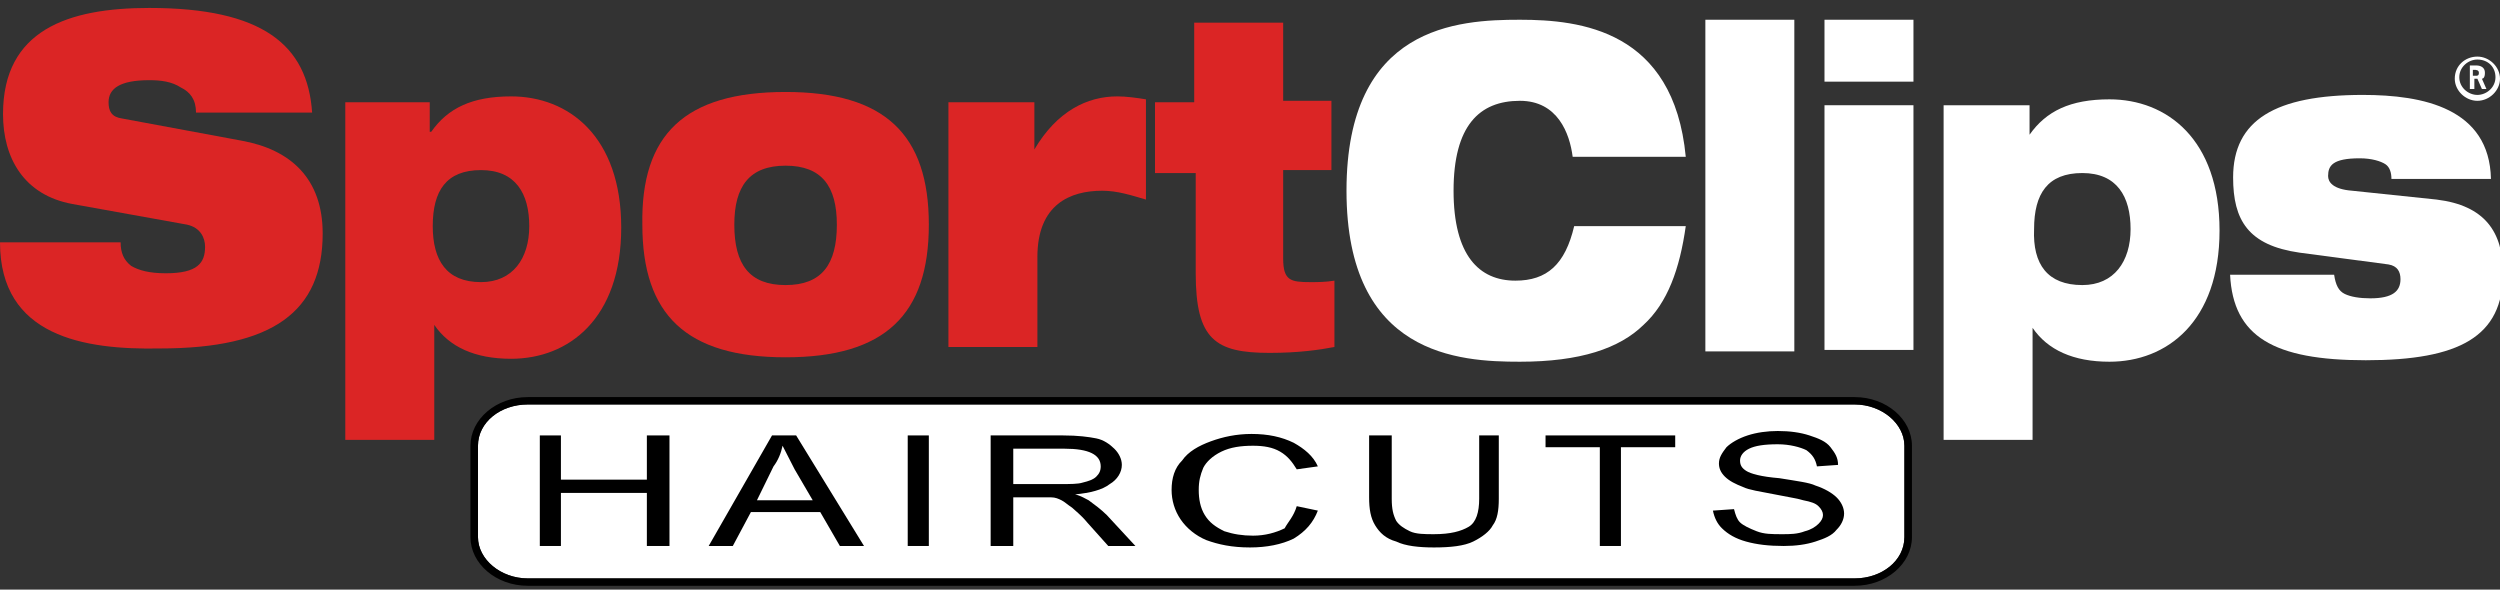
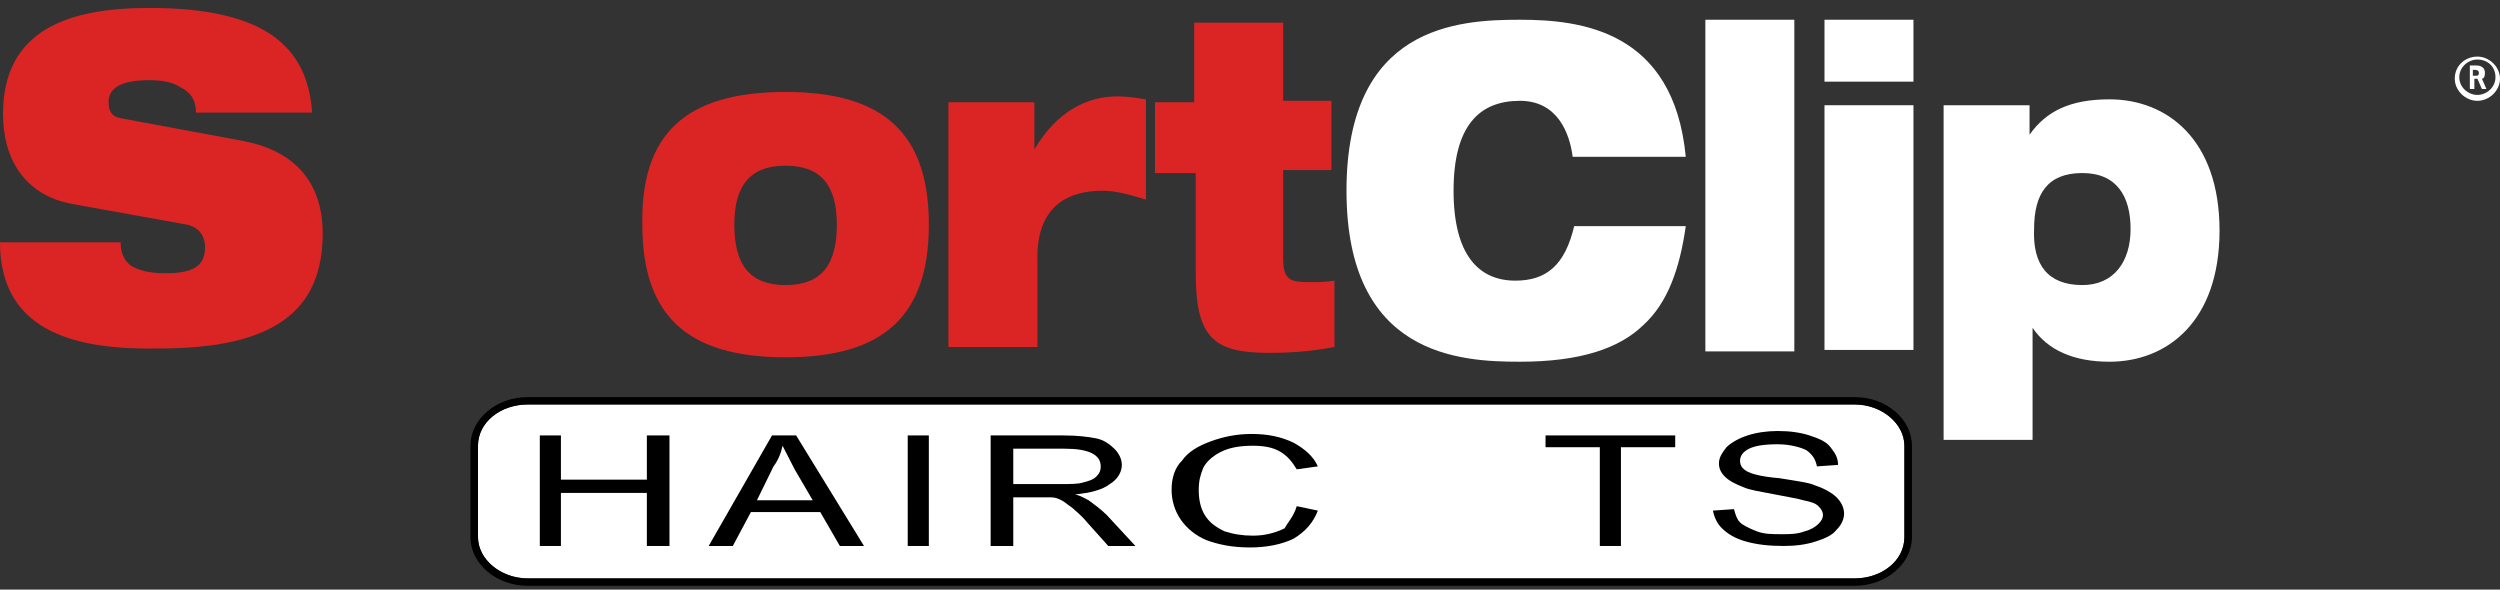
<svg xmlns="http://www.w3.org/2000/svg" width="212" height="50" viewBox="0 0 212 50" fill="none">
  <rect x="0" y="0" width="212" height="50" fill="#333333" stroke="none" />
  <g clip-path="url(#clip0_10_407)">
    <path d="M44.753 34.299C42.451 34.299 40.533 35.799 40.533 37.799V45.549C40.533 47.424 42.451 49.049 44.753 49.049H157.274C159.575 49.049 161.493 47.549 161.493 45.549V37.799C161.493 35.924 159.575 34.299 157.274 34.299H44.753Z" fill="white" />
    <path d="M157.274 49.674H44.753C42.068 49.674 39.894 47.799 39.894 45.549V37.799C39.894 35.549 42.068 33.674 44.753 33.674H157.274C159.959 33.674 162.133 35.549 162.133 37.799V45.549C162.133 47.799 159.959 49.674 157.274 49.674ZM44.753 34.299C42.451 34.299 40.533 35.799 40.533 37.799V45.549C40.533 47.424 42.451 49.049 44.753 49.049H157.274C159.575 49.049 161.493 47.549 161.493 45.549V37.799C161.493 35.924 159.575 34.299 157.274 34.299H44.753Z" fill="black" />
    <path d="M45.776 46.299V36.924H47.566V40.674H54.854V36.924H56.772V46.299H54.854V41.799H47.566V46.299H45.776Z" fill="black" />
    <path d="M64.188 42.424H68.919L67.385 39.799C67.001 39.049 66.618 38.299 66.362 37.799C66.234 38.424 65.978 39.049 65.595 39.549L64.188 42.424ZM60.096 46.299L65.467 36.924H67.513L73.267 46.299H71.221L69.558 43.424H63.677L62.142 46.299H60.096Z" fill="black" />
    <path d="M78.765 36.924H76.975V46.299H78.765V36.924Z" fill="black" />
    <path d="M85.925 41.049H89.889C90.784 41.049 91.423 41.049 91.807 40.924C92.318 40.799 92.702 40.674 92.958 40.424C93.213 40.174 93.341 39.924 93.341 39.549C93.341 39.049 93.086 38.674 92.574 38.424C92.063 38.174 91.296 38.049 90.273 38.049H85.925V41.049ZM84.007 46.299V36.924H90.145C91.423 36.924 92.318 37.049 92.958 37.174C93.597 37.299 94.109 37.674 94.492 38.049C94.876 38.424 95.132 38.924 95.132 39.424C95.132 40.049 94.748 40.674 94.109 41.049C93.469 41.549 92.446 41.799 91.168 41.924C91.679 42.049 92.063 42.299 92.318 42.424C92.83 42.799 93.341 43.174 93.853 43.674L96.282 46.299H93.981L92.191 44.299C91.679 43.674 91.168 43.299 90.912 43.049C90.528 42.799 90.273 42.549 90.017 42.424C89.761 42.299 89.505 42.174 89.122 42.174C88.866 42.174 88.61 42.174 88.099 42.174H85.925V46.299H84.007Z" fill="black" />
    <path d="M109.964 42.924L111.754 43.299C111.37 44.299 110.731 45.049 109.708 45.674C108.685 46.174 107.407 46.424 106 46.424C104.466 46.424 103.315 46.174 102.292 45.799C101.397 45.424 100.63 44.799 100.118 44.049C99.607 43.299 99.351 42.424 99.351 41.549C99.351 40.549 99.607 39.674 100.246 39.049C100.758 38.299 101.653 37.799 102.676 37.424C103.698 37.049 104.849 36.799 106.128 36.799C107.534 36.799 108.685 37.049 109.708 37.549C110.603 38.049 111.37 38.674 111.754 39.549L109.964 39.799C109.58 39.174 109.197 38.674 108.557 38.299C107.918 37.924 107.151 37.799 106.256 37.799C105.233 37.799 104.338 37.924 103.571 38.299C102.803 38.674 102.292 39.174 102.036 39.674C101.78 40.299 101.653 40.799 101.653 41.549C101.653 42.299 101.78 43.049 102.164 43.674C102.548 44.299 103.059 44.674 103.826 45.049C104.593 45.299 105.361 45.424 106.256 45.424C107.279 45.424 108.174 45.174 108.941 44.799C109.197 44.299 109.708 43.799 109.964 42.924Z" fill="black" />
-     <path d="M125.18 36.924H127.098V42.299C127.098 43.299 126.97 44.049 126.586 44.549C126.331 45.049 125.691 45.549 124.924 45.924C124.157 46.299 123.006 46.424 121.6 46.424C120.321 46.424 119.17 46.299 118.403 45.924C117.508 45.674 116.996 45.174 116.613 44.549C116.229 43.924 116.101 43.174 116.101 42.174V36.924H118.019V42.299C118.019 43.174 118.147 43.674 118.403 44.174C118.659 44.549 119.042 44.799 119.554 45.049C120.065 45.299 120.832 45.299 121.6 45.299C123.006 45.299 123.901 45.049 124.54 44.674C125.18 44.299 125.435 43.424 125.435 42.299V36.924H125.18Z" fill="black" />
    <path d="M135.665 46.299V37.924H131.062V36.924H142.058V37.924H137.455V46.299H135.665Z" fill="black" />
    <path d="M145.255 43.299L147.045 43.174C147.172 43.674 147.3 44.049 147.556 44.299C147.812 44.549 148.323 44.799 148.963 45.049C149.602 45.299 150.241 45.299 151.136 45.299C151.776 45.299 152.415 45.299 153.054 45.049C153.566 44.924 153.949 44.674 154.205 44.424C154.461 44.174 154.589 43.924 154.589 43.674C154.589 43.424 154.461 43.174 154.205 42.924C153.949 42.674 153.566 42.549 152.926 42.424C152.543 42.299 151.776 42.174 150.497 41.924C149.218 41.674 148.323 41.549 147.812 41.299C147.172 41.049 146.661 40.799 146.277 40.424C145.894 40.049 145.766 39.674 145.766 39.299C145.766 38.799 146.022 38.424 146.405 37.924C146.789 37.549 147.428 37.174 148.195 36.924C148.963 36.674 149.858 36.549 150.753 36.549C151.776 36.549 152.671 36.674 153.438 36.924C154.205 37.174 154.844 37.424 155.228 37.924C155.612 38.424 155.867 38.799 155.867 39.424L154.077 39.549C153.949 38.924 153.694 38.549 153.182 38.174C152.671 37.924 151.776 37.674 150.753 37.674C149.602 37.674 148.835 37.799 148.323 38.049C147.812 38.299 147.556 38.674 147.556 39.049C147.556 39.424 147.684 39.674 148.068 39.924C148.451 40.174 149.346 40.424 150.881 40.549C152.415 40.799 153.438 40.924 153.949 41.174C154.717 41.424 155.356 41.799 155.739 42.174C156.123 42.549 156.379 43.049 156.379 43.549C156.379 44.049 156.123 44.549 155.739 44.924C155.356 45.424 154.717 45.674 153.949 45.924C153.182 46.174 152.287 46.299 151.264 46.299C149.986 46.299 148.963 46.174 148.068 45.924C147.172 45.674 146.533 45.299 146.022 44.799C145.638 44.424 145.382 43.924 145.255 43.299Z" fill="black" />
    <path d="M176.581 24.174C179.267 24.174 180.673 22.174 180.673 19.424C180.673 16.674 179.522 14.674 176.581 14.674C173.641 14.674 172.49 16.424 172.49 19.424C172.362 22.424 173.641 24.174 176.581 24.174ZM164.818 8.924H172.106V11.424C173.513 9.424 175.559 8.424 178.883 8.424C183.742 8.424 188.217 11.799 188.217 19.549C188.217 27.299 183.742 30.674 178.883 30.674C175.814 30.674 173.641 29.674 172.362 27.799V37.299H164.818V8.924Z" fill="white" />
    <path d="M154.717 8.924H162.261V29.674H154.717V8.924ZM154.717 1.674H162.261V6.924H154.717V1.674Z" fill="white" />
-     <path d="M194.994 21.424C190.647 20.799 189.368 18.674 189.368 15.049C189.368 10.174 192.948 8.049 200.364 8.049C205.479 8.049 211.105 9.174 211.233 15.174H202.794C202.794 14.674 202.666 14.174 202.282 13.924C201.899 13.674 201.131 13.424 200.109 13.424C197.807 13.424 197.423 14.049 197.423 14.924C197.423 15.424 197.807 16.049 199.469 16.174L206.63 16.924C210.721 17.424 212.256 19.674 212.256 23.174C212.256 28.549 208.548 30.549 200.62 30.549C192.82 30.549 189.368 28.549 189.112 23.299H197.935C198.063 24.174 198.318 24.674 198.83 24.924C199.341 25.174 200.109 25.299 201.004 25.299C202.922 25.299 203.561 24.674 203.561 23.674C203.561 23.049 203.305 22.549 202.538 22.424L194.994 21.424Z" fill="white" />
-     <path d="M40.789 23.924C43.474 23.924 44.881 21.924 44.881 19.174C44.881 16.424 43.73 14.424 40.789 14.424C37.848 14.424 36.697 16.174 36.697 19.174C36.697 22.049 37.848 23.924 40.789 23.924ZM29.153 8.674H36.441V11.174H36.569C37.976 9.174 40.022 8.174 43.346 8.174C48.205 8.174 52.68 11.549 52.68 19.299C52.68 27.049 48.205 30.424 43.346 30.424C40.277 30.424 38.104 29.424 36.825 27.549V37.299H29.281V8.674H29.153Z" fill="#DB2525" />
    <path d="M6.138 17.299C2.046 16.549 0.256 13.424 0.256 9.674C0.256 2.549 5.754 0.674 12.659 0.674C22.248 0.674 26.084 3.799 26.468 9.549H16.622C16.622 8.424 16.111 7.799 15.344 7.424C14.577 6.924 13.681 6.799 12.659 6.799C10.101 6.799 9.206 7.549 9.206 8.674C9.206 9.424 9.462 9.924 10.357 10.049L20.458 11.924C24.678 12.674 27.363 15.174 27.363 19.799C27.363 26.424 23.143 29.549 13.554 29.549C7.16 29.674 0 28.549 0 20.549H10.229C10.229 21.424 10.485 22.049 11.124 22.549C11.764 22.924 12.659 23.174 14.065 23.174C16.75 23.174 17.39 22.299 17.39 20.924C17.39 20.174 17.006 19.299 15.855 19.049L6.138 17.299Z" fill="#DB2525" />
    <path d="M66.618 24.174C69.686 24.174 70.965 22.424 70.965 19.049C70.965 15.799 69.686 14.049 66.618 14.049C63.549 14.049 62.27 15.799 62.27 19.049C62.27 22.424 63.549 24.174 66.618 24.174ZM66.618 7.799C75.057 7.799 78.765 11.424 78.765 19.049C78.765 26.674 75.057 30.299 66.618 30.299C58.179 30.299 54.471 26.674 54.471 19.049C54.343 11.424 58.051 7.799 66.618 7.799Z" fill="#DB2525" />
    <path d="M80.427 8.674H87.715V12.674C89.633 9.424 92.191 8.174 94.748 8.174C95.515 8.174 96.41 8.299 97.177 8.424V16.924C95.899 16.549 94.748 16.174 93.469 16.174C90.784 16.174 87.971 17.299 87.971 21.799V29.424H80.427V8.674Z" fill="#DB2525" />
    <path d="M97.817 8.674H101.269V1.924H108.813V8.549H112.905V14.424H108.813V21.924C108.813 23.799 109.452 23.924 111.115 23.924C111.754 23.924 112.393 23.924 113.16 23.799V29.424C111.882 29.674 110.092 29.924 107.662 29.924C103.059 29.924 101.397 28.799 101.397 23.174V14.674H97.945V8.674H97.817Z" fill="#DB2525" />
    <path d="M142.953 19.174C142.441 22.799 141.419 25.674 139.373 27.549C137.327 29.549 134.002 30.674 128.888 30.674C123.773 30.674 114.183 30.174 114.183 16.174C114.183 2.174 123.645 1.674 128.888 1.674C134.002 1.674 141.93 2.549 142.953 13.299H133.363C133.107 11.299 132.084 8.549 128.888 8.549C125.435 8.549 123.262 10.674 123.262 16.174C123.262 21.674 125.435 23.799 128.504 23.799C131.189 23.799 132.724 22.424 133.491 19.174H142.953Z" fill="white" />
    <path d="M152.159 1.674H144.615V29.799H152.159V1.674Z" fill="white" />
    <path d="M210.082 4.799C211.105 4.799 212 5.674 212 6.674C212 7.674 211.105 8.549 210.082 8.549C209.059 8.549 208.164 7.674 208.164 6.674C208.164 5.549 209.059 4.799 210.082 4.799ZM210.082 8.049C210.849 8.049 211.616 7.424 211.616 6.549C211.616 5.674 210.977 5.049 210.082 5.049C209.315 5.049 208.548 5.674 208.548 6.549C208.548 7.424 209.315 8.049 210.082 8.049ZM209.443 5.549H209.954C210.082 5.549 210.721 5.549 210.721 6.174C210.721 6.549 210.593 6.674 210.466 6.674L210.849 7.549H210.466L210.082 6.674H209.826V7.549H209.443V5.549ZM209.826 6.424H209.954C210.082 6.424 210.21 6.424 210.21 6.174C210.21 5.924 209.954 5.924 209.826 5.924H209.698V6.424H209.826Z" fill="white" />
  </g>
  <defs>
    <clipPath id="clip0_10_407">
      <rect width="212" height="49" fill="white" transform="translate(0 0.674)" />
    </clipPath>
  </defs>
</svg>